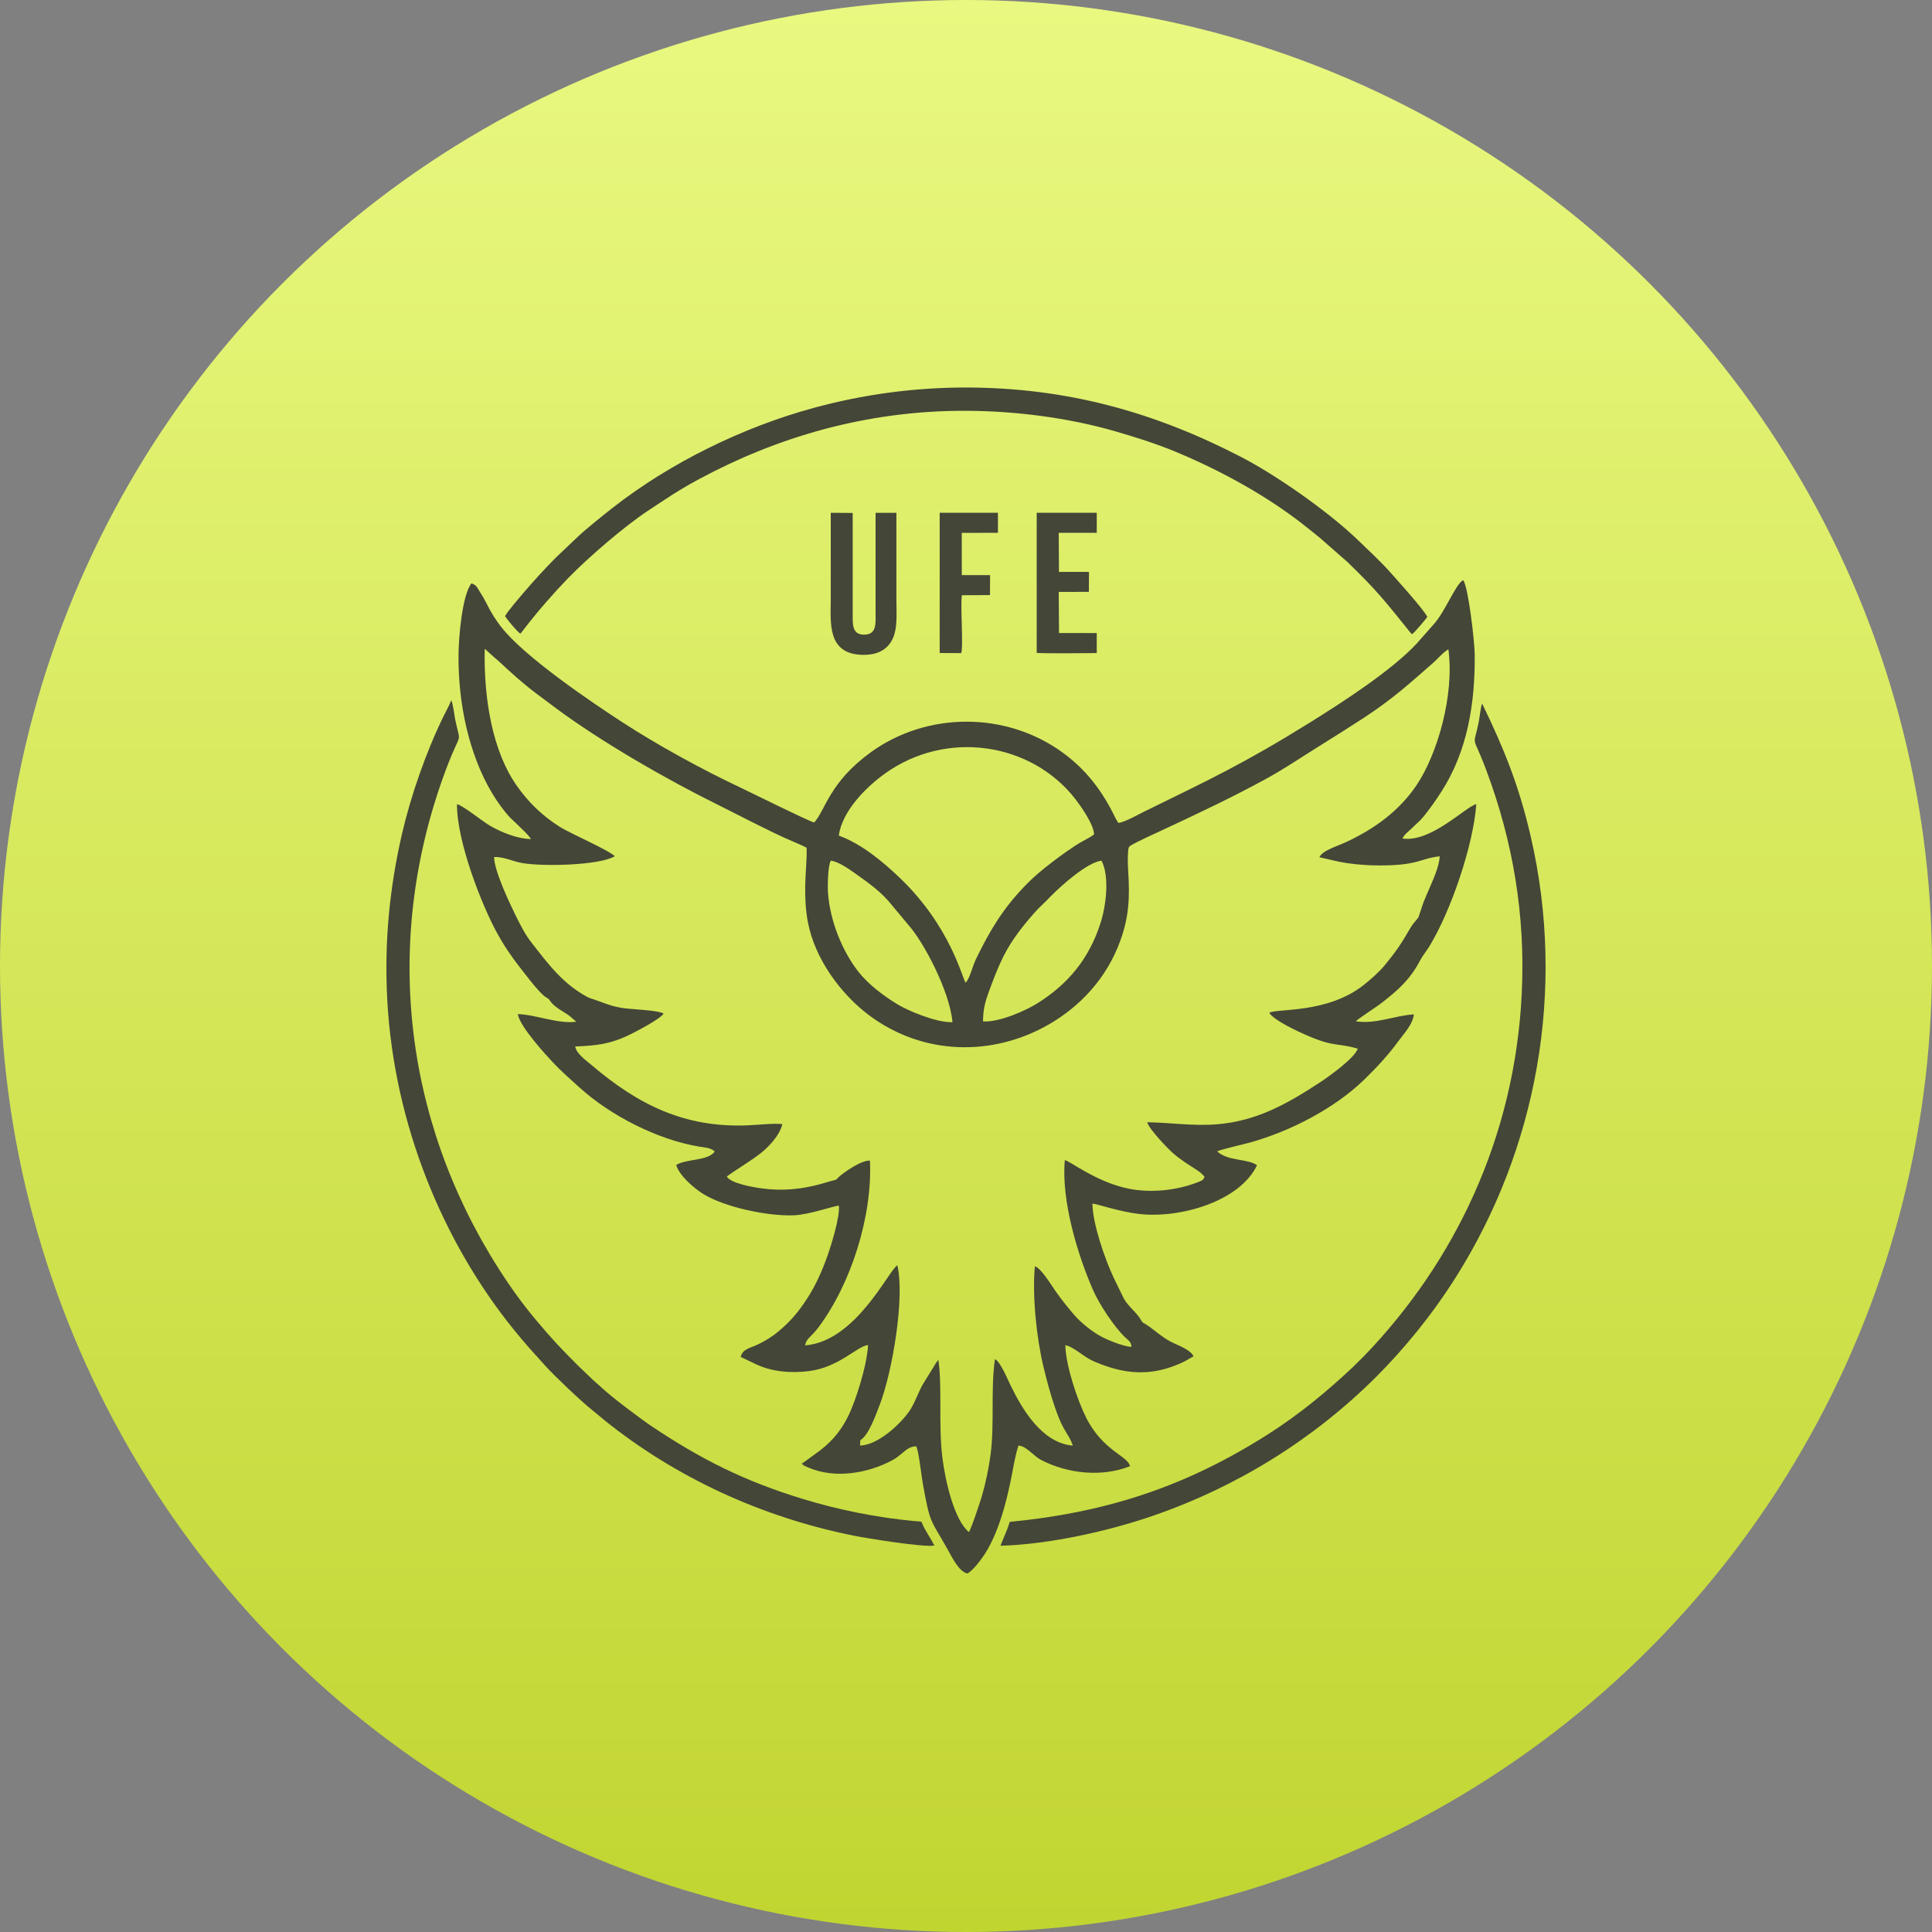
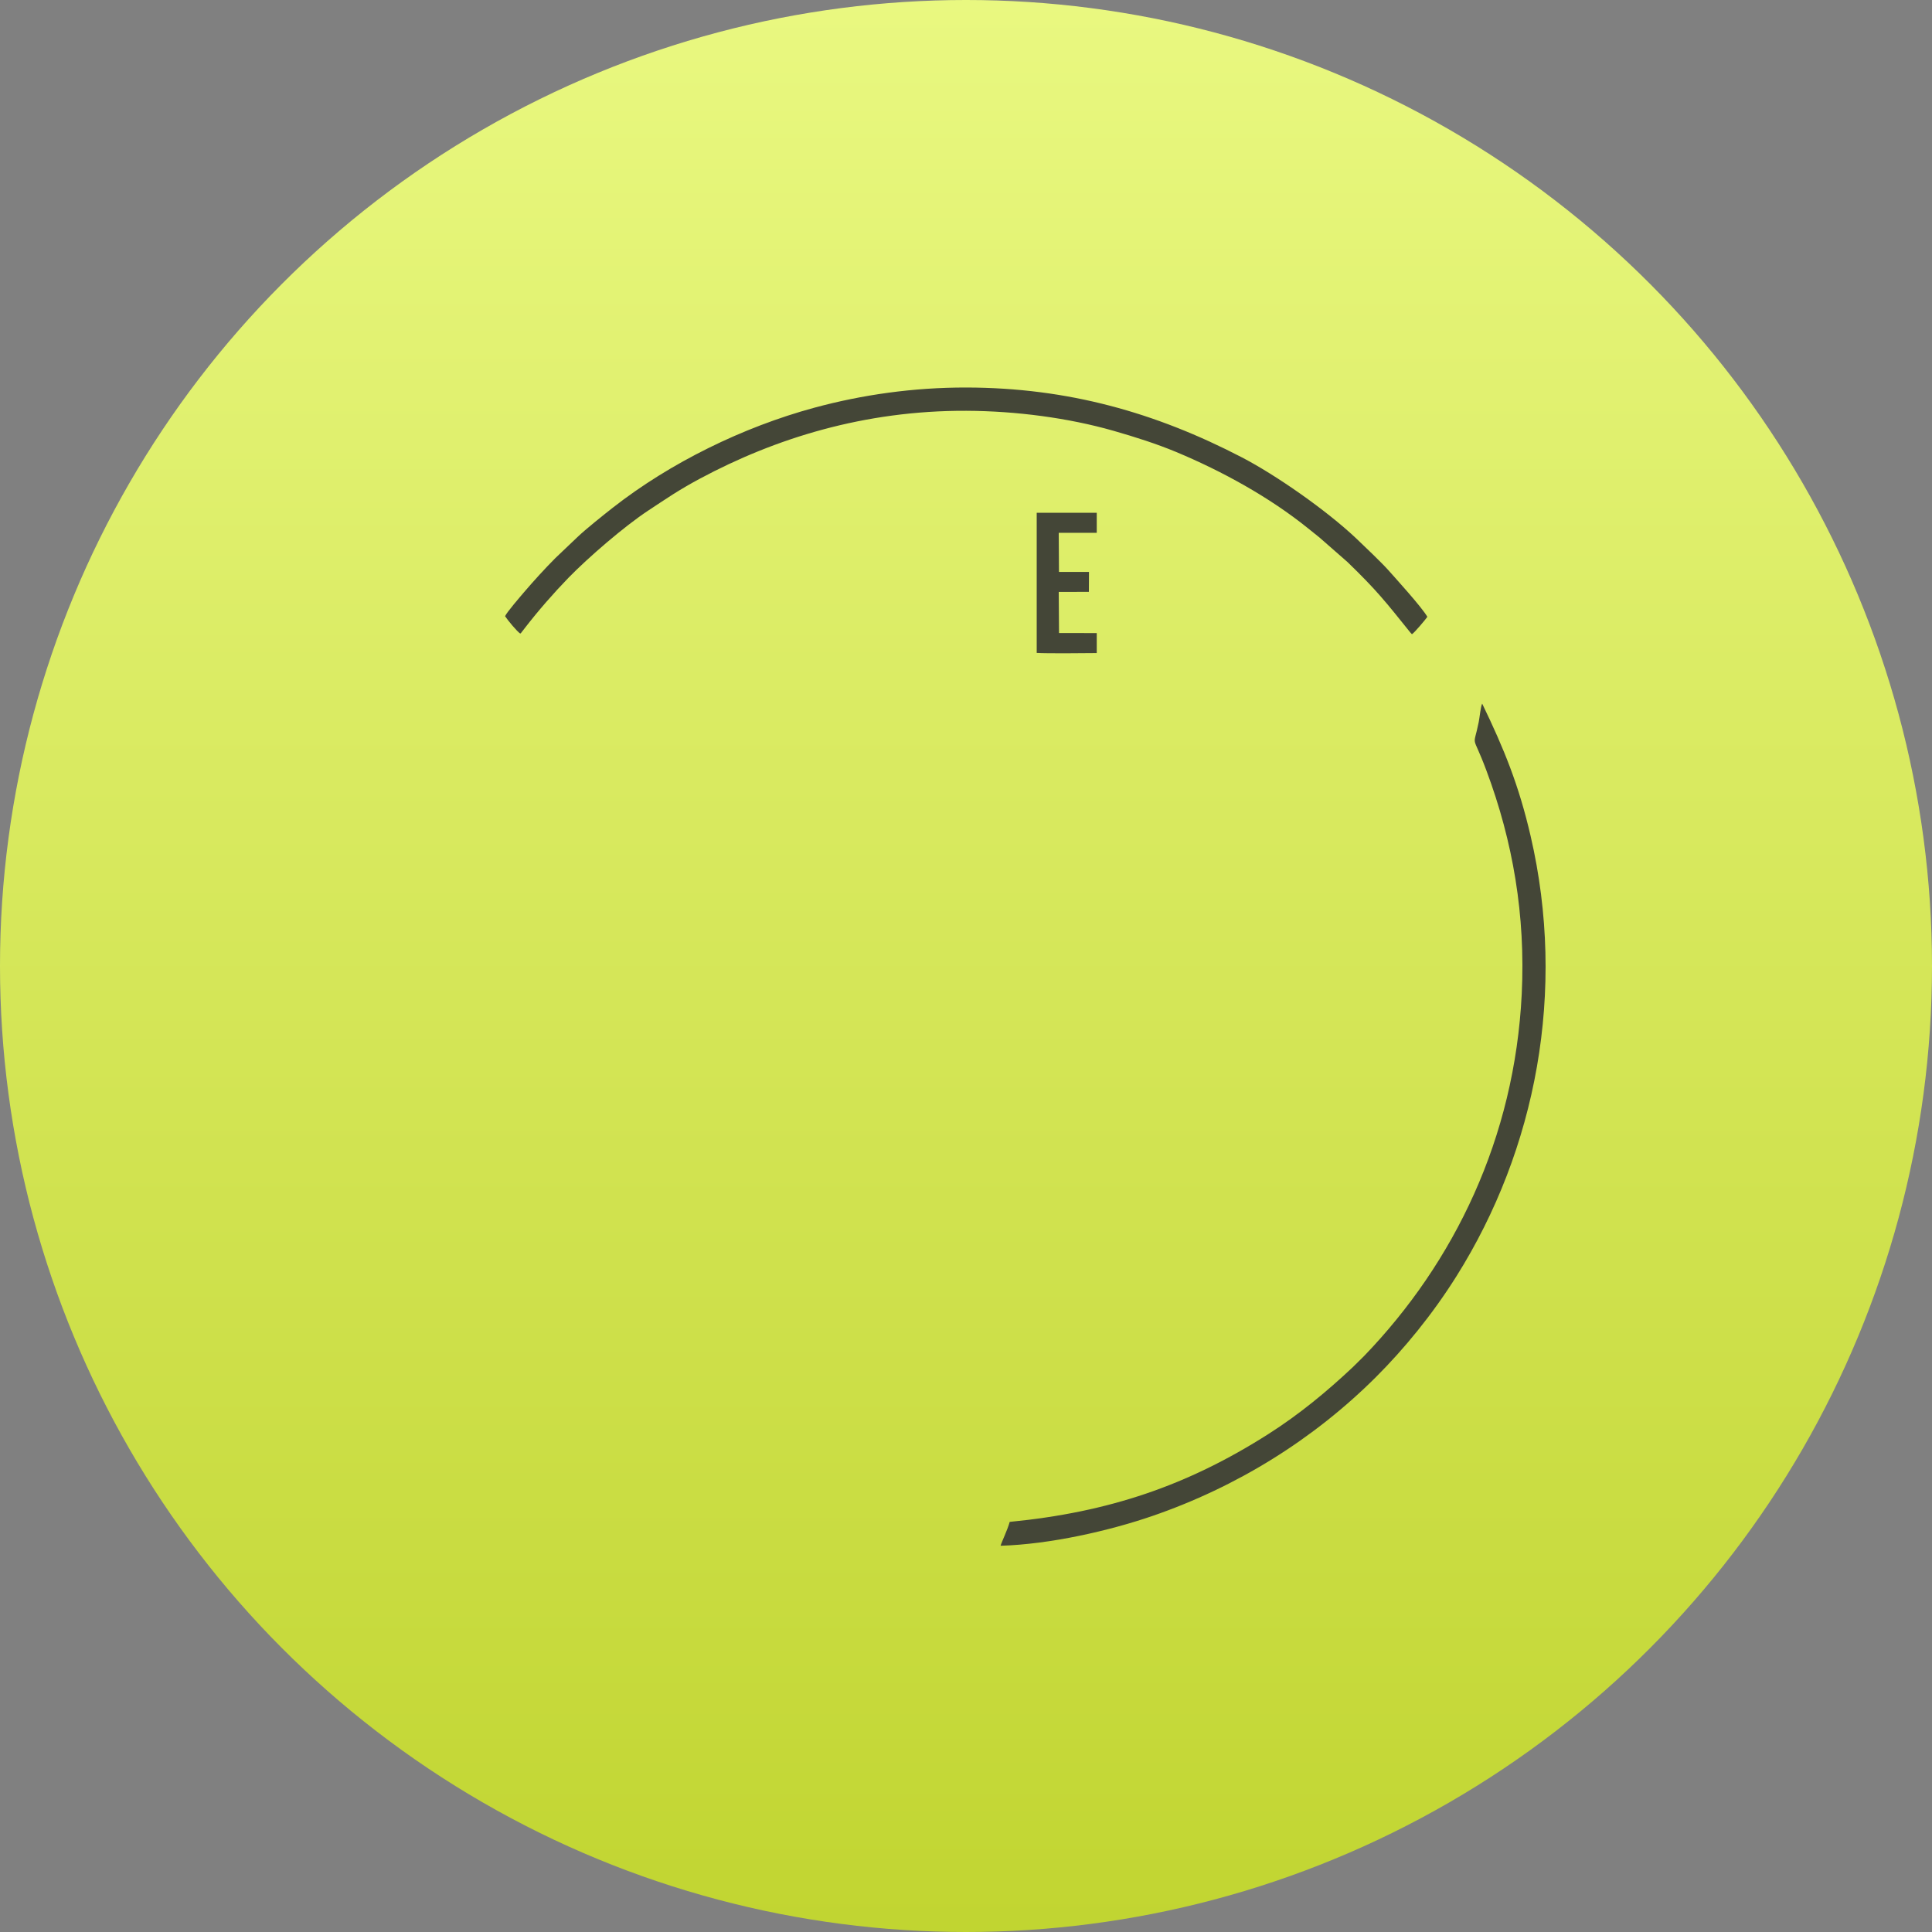
<svg xmlns="http://www.w3.org/2000/svg" width="40" height="40" viewBox="0 0 40 40" fill="none">
  <rect x="0" y="0" width="40" height="40" fill="#808080" stroke="none" />
  <circle cx="20" cy="20" r="20" fill="url(#paint0_linear_124_370)" />
-   <path fill-rule="evenodd" clip-rule="evenodd" d="M20.352 21.147C20.354 20.903 20.396 20.741 20.472 20.535C20.69 19.941 20.828 19.611 21.225 19.124C21.307 19.022 21.478 18.822 21.566 18.744C21.628 18.688 21.691 18.621 21.75 18.561C21.975 18.332 22.51 17.854 22.806 17.819C22.975 18.145 22.901 18.748 22.787 19.105C22.55 19.849 22.114 20.375 21.473 20.776C21.248 20.917 20.691 21.171 20.352 21.147ZM19.72 21.163C19.392 21.177 18.801 20.927 18.579 20.792C18.275 20.606 17.967 20.37 17.766 20.111C17.438 19.687 17.187 19.075 17.143 18.492C17.133 18.35 17.139 17.927 17.2 17.82C17.347 17.83 17.588 18 17.684 18.068C17.976 18.275 18.251 18.465 18.472 18.748L18.806 19.148C19.118 19.495 19.662 20.515 19.72 21.163ZM17.366 17.3C17.436 16.791 17.929 16.298 18.32 16.017C19.587 15.106 21.346 15.362 22.267 16.547C22.366 16.676 22.644 17.062 22.652 17.275C22.613 17.311 22.475 17.385 22.424 17.412C22.244 17.507 21.939 17.73 21.785 17.849C21.564 18.019 21.402 18.152 21.211 18.351C20.763 18.819 20.503 19.249 20.208 19.853C20.129 20.015 20.095 20.221 19.994 20.346C19.923 20.269 19.691 19.188 18.622 18.168C18.278 17.841 17.841 17.473 17.366 17.3V17.3ZM15.716 23.902C15.873 23.785 16.139 23.527 16.198 23.273C16.016 23.253 15.676 23.291 15.479 23.299C14.169 23.353 13.204 22.865 12.254 22.056C12.154 21.971 11.931 21.817 11.909 21.666C12.347 21.649 12.612 21.616 12.966 21.456C13.128 21.382 13.659 21.106 13.74 20.986C13.645 20.921 13.154 20.898 12.999 20.883C12.719 20.857 12.565 20.788 12.329 20.703C12.28 20.685 12.212 20.668 12.17 20.646C11.654 20.373 11.349 19.957 10.996 19.505C10.878 19.354 10.779 19.161 10.684 18.97C10.567 18.734 10.229 18.029 10.23 17.744C10.433 17.735 10.622 17.837 10.819 17.87C11.253 17.943 12.411 17.917 12.728 17.728C12.616 17.606 11.809 17.257 11.595 17.122C11.221 16.886 10.94 16.61 10.701 16.27C10.201 15.561 10.015 14.492 10.035 13.438C10.071 13.457 10.059 13.452 10.088 13.479L10.221 13.599C10.253 13.631 10.283 13.65 10.317 13.681C10.582 13.929 10.833 14.157 11.127 14.376C11.255 14.472 11.386 14.569 11.511 14.663C12.445 15.357 13.813 16.146 14.889 16.675C15.187 16.822 15.482 16.978 15.781 17.124C15.93 17.198 16.078 17.271 16.234 17.342C16.32 17.382 16.65 17.517 16.7 17.553C16.709 17.793 16.674 18.087 16.671 18.338C16.668 18.592 16.679 18.846 16.726 19.09C16.872 19.861 17.415 20.59 18.003 21.027C19.119 21.855 20.555 21.878 21.716 21.209C22.347 20.846 22.909 20.268 23.195 19.475C23.371 18.99 23.393 18.602 23.359 18.049C23.351 17.923 23.345 17.783 23.355 17.655C23.36 17.593 23.356 17.538 23.405 17.508C23.558 17.417 23.909 17.259 24.077 17.181C24.811 16.839 25.545 16.492 26.227 16.117C26.589 15.918 26.897 15.708 27.23 15.5C27.56 15.293 27.888 15.089 28.214 14.877C28.834 14.472 29.168 14.164 29.676 13.72C29.771 13.637 29.882 13.499 29.988 13.443C30.114 14.397 29.759 15.612 29.333 16.249C28.974 16.785 28.465 17.155 27.881 17.429C27.681 17.524 27.381 17.606 27.317 17.748C27.515 17.79 27.688 17.842 27.912 17.873C28.131 17.904 28.351 17.918 28.575 17.918C29.373 17.918 29.406 17.771 29.808 17.729C29.797 17.939 29.676 18.2 29.601 18.377C29.558 18.479 29.513 18.575 29.473 18.678C29.455 18.722 29.371 18.988 29.368 18.992C29.315 19.07 29.272 19.087 29.185 19.239C29.005 19.551 28.898 19.705 28.673 19.98C28.558 20.121 28.381 20.276 28.237 20.391C27.477 20.995 26.418 20.874 26.279 20.97C26.375 21.126 26.871 21.357 27.093 21.451C27.633 21.681 27.678 21.587 28.111 21.711C28.049 21.907 27.502 22.297 27.316 22.418C26.659 22.846 26.026 23.212 25.189 23.278C24.697 23.317 24.234 23.242 23.75 23.235C23.8 23.389 24.183 23.784 24.281 23.871C24.429 24.003 24.617 24.119 24.793 24.233C24.868 24.282 24.883 24.306 24.939 24.36C24.916 24.432 24.89 24.44 24.813 24.471C24.368 24.648 23.834 24.704 23.365 24.61C22.708 24.478 22.148 24.035 22.046 24.019C21.969 24.852 22.309 25.975 22.631 26.711C22.756 26.997 23.071 27.478 23.297 27.69C23.353 27.743 23.431 27.79 23.423 27.887C23.234 27.871 22.888 27.727 22.748 27.643C22.569 27.537 22.369 27.372 22.248 27.233C22.107 27.07 21.977 26.908 21.842 26.715C21.758 26.593 21.546 26.247 21.426 26.218C21.368 26.833 21.463 27.707 21.601 28.285C21.672 28.582 21.752 28.883 21.85 29.162C21.899 29.301 21.953 29.442 22.019 29.562C22.073 29.661 22.184 29.818 22.21 29.93C21.566 29.874 21.159 29.168 20.919 28.675C20.852 28.537 20.711 28.19 20.599 28.14C20.508 28.775 20.593 29.476 20.509 30.113C20.471 30.401 20.408 30.703 20.33 30.97C20.293 31.093 20.109 31.656 20.059 31.719C19.762 31.477 19.572 30.681 19.51 30.171C19.428 29.495 19.51 28.724 19.428 28.155L19.377 28.221C19.364 28.244 19.352 28.264 19.339 28.284L19.098 28.675C18.998 28.86 18.927 29.081 18.812 29.238C18.617 29.505 18.169 29.921 17.806 29.929L17.812 29.817C17.985 29.719 18.135 29.288 18.211 29.092C18.476 28.407 18.736 26.865 18.579 26.196C18.401 26.294 17.722 27.776 16.667 27.855C16.7 27.7 16.787 27.693 16.944 27.483C17.622 26.579 18.066 25.174 18.011 24.028C17.817 24.025 17.475 24.274 17.376 24.36C17.294 24.432 17.352 24.416 17.223 24.447C17.16 24.463 17.098 24.483 17.037 24.501C16.616 24.623 16.203 24.664 15.767 24.604C15.569 24.577 15.117 24.495 15.048 24.357C15.242 24.215 15.465 24.088 15.716 23.902V23.902ZM9.761 12.078C9.568 12.32 9.495 13.196 9.493 13.58C9.487 14.556 9.704 15.615 10.191 16.426C10.304 16.614 10.441 16.801 10.568 16.935C10.606 16.974 10.647 17.005 10.685 17.045C10.779 17.142 10.924 17.262 10.994 17.371C10.701 17.37 10.358 17.218 10.15 17.099C9.982 17.002 9.591 16.678 9.461 16.65C9.458 17.432 9.98 18.753 10.294 19.322C10.521 19.735 10.731 19.988 11.014 20.347C11.068 20.415 11.241 20.62 11.316 20.655C11.423 20.705 11.331 20.753 11.696 20.969C11.808 21.035 11.843 21.082 11.931 21.154C11.553 21.205 11.08 21.003 10.721 20.996C10.761 21.258 11.316 21.855 11.45 21.999C11.621 22.181 11.823 22.357 12.011 22.527C12.638 23.093 13.605 23.593 14.468 23.738C14.57 23.755 14.723 23.76 14.797 23.842C14.654 24.041 14.221 23.986 14 24.119C14.063 24.341 14.371 24.603 14.562 24.721C15.007 24.994 15.886 25.181 16.428 25.162C16.76 25.151 17.285 24.957 17.368 24.963C17.394 25.197 17.204 25.797 17.128 26.011C17.014 26.331 16.88 26.625 16.712 26.884C16.521 27.178 16.351 27.373 16.102 27.578C15.995 27.667 15.851 27.758 15.707 27.828C15.511 27.922 15.384 27.923 15.334 28.093L15.629 28.234C15.961 28.401 16.383 28.436 16.758 28.386C17.382 28.302 17.73 27.879 17.973 27.847C17.949 28.273 17.717 29.012 17.55 29.342C17.376 29.684 17.161 29.907 16.873 30.107C16.776 30.174 16.683 30.251 16.601 30.302C16.628 30.344 16.685 30.361 16.733 30.382C17.281 30.623 17.971 30.504 18.477 30.231C18.57 30.181 18.631 30.125 18.704 30.065C18.769 30.012 18.857 29.939 18.971 29.946C19.023 30.052 19.079 30.57 19.108 30.727C19.259 31.556 19.252 31.429 19.614 32.068C19.706 32.23 19.852 32.547 20.034 32.578C20.172 32.488 20.353 32.246 20.453 32.068C20.685 31.655 20.819 31.16 20.919 30.686C20.972 30.437 21.01 30.158 21.086 29.929C21.25 29.938 21.401 30.146 21.548 30.223C22.105 30.514 22.814 30.587 23.395 30.356C23.357 30.143 22.838 30.048 22.486 29.348C22.316 29.01 22.067 28.29 22.056 27.851C22.23 27.883 22.434 28.09 22.623 28.174C23.102 28.386 23.574 28.487 24.097 28.348C24.215 28.317 24.318 28.278 24.425 28.233C24.475 28.211 24.519 28.19 24.569 28.162C24.616 28.136 24.666 28.101 24.709 28.086C24.669 27.965 24.446 27.875 24.312 27.814C24.143 27.737 24.036 27.649 23.912 27.555C23.851 27.508 23.79 27.46 23.721 27.417C23.677 27.389 23.658 27.392 23.631 27.343C23.533 27.166 23.372 27.069 23.267 26.884L23.052 26.442C22.874 26.064 22.62 25.329 22.618 24.919C22.72 24.927 23.17 25.085 23.577 25.133C24.433 25.233 25.669 24.873 26.025 24.125C25.831 23.984 25.43 24.046 25.201 23.84C25.247 23.804 25.77 23.686 25.883 23.654C26.721 23.419 27.627 22.951 28.247 22.35C28.505 22.098 28.738 21.85 28.955 21.552C29.075 21.388 29.245 21.216 29.273 21.002C28.88 21.023 28.489 21.209 28.072 21.145C28.123 21.087 28.481 20.859 28.579 20.784C28.948 20.5 29.198 20.278 29.41 19.87C29.455 19.784 29.532 19.693 29.587 19.603C30.031 18.885 30.505 17.503 30.565 16.649C30.353 16.693 29.628 17.451 29.036 17.36C29.078 17.268 29.186 17.196 29.251 17.129C29.336 17.042 29.391 17.008 29.472 16.907C29.602 16.747 29.721 16.579 29.842 16.391C30.382 15.553 30.543 14.562 30.532 13.542C30.529 13.279 30.402 12.167 30.295 12.011C30.142 12.08 29.92 12.669 29.681 12.928L29.325 13.331C28.803 13.889 27.788 14.543 27.143 14.945C25.771 15.8 25.056 16.134 23.688 16.804C23.552 16.871 23.309 17.011 23.159 17.039C23.112 16.986 23.073 16.892 23.039 16.826C22.784 16.326 22.457 15.912 21.997 15.578C20.829 14.729 19.191 14.729 18.022 15.58C17.175 16.197 17.1 16.75 16.858 17.029C16.754 17.009 15.476 16.374 15.316 16.299C14.526 15.928 13.594 15.414 12.896 14.96C12.271 14.555 10.851 13.598 10.369 12.971C10.265 12.836 10.165 12.681 10.078 12.503C10.036 12.418 9.989 12.336 9.94 12.261C9.879 12.168 9.872 12.114 9.761 12.078V12.078Z" fill="#444637" />
-   <path fill-rule="evenodd" clip-rule="evenodd" d="M19.345 31.999C19.278 31.863 19.147 31.675 19.1 31.558C19.072 31.49 19.099 31.507 18.934 31.492C18.161 31.422 17.348 31.257 16.624 31.035C15.384 30.657 14.494 30.198 13.503 29.537C13.287 29.393 12.659 28.923 12.46 28.733C12.374 28.651 12.299 28.597 12.215 28.51L11.982 28.288C11.591 27.897 11.45 27.748 11.095 27.327C10.83 27.013 10.556 26.633 10.318 26.257C8.352 23.169 7.915 19.441 9.238 15.919C9.56 15.062 9.542 15.473 9.421 14.88C9.41 14.822 9.375 14.541 9.34 14.499C9.319 14.573 9.224 14.744 9.184 14.827C8.822 15.567 8.509 16.462 8.322 17.268C8.067 18.374 7.953 19.51 8.018 20.704C8.16 23.305 9.185 25.731 10.633 27.523C10.889 27.839 11.033 27.993 11.293 28.281C11.462 28.469 12.036 29.019 12.263 29.196C12.352 29.266 12.425 29.332 12.519 29.408C13.991 30.59 15.764 31.41 17.674 31.794C17.951 31.85 19.122 32.039 19.345 31.999V31.999Z" fill="#444637" />
  <path fill-rule="evenodd" clip-rule="evenodd" d="M30.687 14.568C30.656 14.62 30.633 14.866 30.615 14.951C30.498 15.53 30.471 15.141 30.773 15.949C31.325 17.423 31.585 18.952 31.506 20.578C31.36 23.558 30.113 26.134 28.241 28.076L28.012 28.302C27.473 28.81 26.901 29.282 26.261 29.69C24.586 30.757 22.958 31.309 20.905 31.509C20.853 31.692 20.738 31.922 20.716 32.003C21.74 31.974 22.971 31.692 23.858 31.387C25.613 30.783 27.197 29.799 28.493 28.505C29.069 27.929 29.65 27.225 30.155 26.422C31.805 23.795 32.434 20.521 31.69 17.31C31.446 16.257 31.142 15.509 30.687 14.568V14.568Z" fill="#444637" />
  <path fill-rule="evenodd" clip-rule="evenodd" d="M10.457 12.758C10.512 12.842 10.708 13.079 10.772 13.118C10.774 13.116 10.778 13.109 10.779 13.111C10.781 13.113 10.786 13.106 10.787 13.105L10.871 12.997C11.141 12.647 11.464 12.277 11.771 11.961C12.183 11.538 12.93 10.894 13.419 10.572C13.596 10.456 13.754 10.348 13.939 10.231C14.113 10.121 14.302 10.011 14.491 9.91C16.044 9.078 17.893 8.496 20.008 8.505C21.04 8.509 22.121 8.653 23.05 8.918C23.5 9.047 23.935 9.185 24.347 9.356C25.304 9.755 26.284 10.295 27.08 10.937C27.166 11.006 27.236 11.063 27.319 11.129L27.899 11.637C28.508 12.226 28.686 12.457 29.199 13.095L29.233 13.131C29.288 13.096 29.509 12.832 29.552 12.771C29.439 12.572 28.888 11.967 28.738 11.798C28.608 11.652 28.239 11.299 28.069 11.138C27.453 10.559 26.421 9.838 25.713 9.47C23.925 8.541 22.109 8.027 20.008 8.023C18.911 8.021 17.849 8.173 16.857 8.442C15.383 8.842 13.879 9.579 12.688 10.511C12.51 10.65 12.121 10.96 11.955 11.12L11.501 11.552C11.287 11.766 11.048 12.029 10.853 12.257C10.782 12.341 10.487 12.681 10.457 12.758V12.758Z" fill="#444637" />
-   <path fill-rule="evenodd" clip-rule="evenodd" d="M18.559 10.617L18.128 10.618L18.128 12.669C18.128 12.898 18.159 13.137 17.895 13.14C17.634 13.143 17.654 12.918 17.654 12.695L17.654 10.62L17.2 10.617C17.2 11.219 17.2 11.818 17.2 12.416C17.2 12.881 17.115 13.55 17.87 13.558C18.169 13.561 18.363 13.449 18.467 13.254C18.589 13.026 18.559 12.71 18.559 12.429C18.559 11.825 18.559 11.221 18.559 10.617V10.617Z" fill="#444637" />
  <path fill-rule="evenodd" clip-rule="evenodd" d="M21.464 13.518C21.667 13.531 22.457 13.524 22.707 13.521L22.707 13.107L21.926 13.106L21.92 12.255L22.544 12.254L22.546 11.841L21.925 11.841L21.92 11.032L22.707 11.031L22.707 10.617L21.464 10.617L21.464 13.518V13.518Z" fill="#444637" />
-   <path fill-rule="evenodd" clip-rule="evenodd" d="M19.455 13.52L19.9 13.522C19.95 13.399 19.88 12.544 19.915 12.323L20.497 12.321L20.498 11.907L19.913 11.907L19.912 11.033L20.661 11.031L20.661 10.617L19.455 10.617L19.455 13.52V13.52Z" fill="#444637" />
  <defs>
    <linearGradient id="paint0_linear_124_370" x1="20" y1="0" x2="20" y2="40" gradientUnits="userSpaceOnUse">
      <stop offset="0" stop-color="#E9F880" />
      <stop offset="1" stop-color="#C1D531" />
    </linearGradient>
  </defs>
</svg>